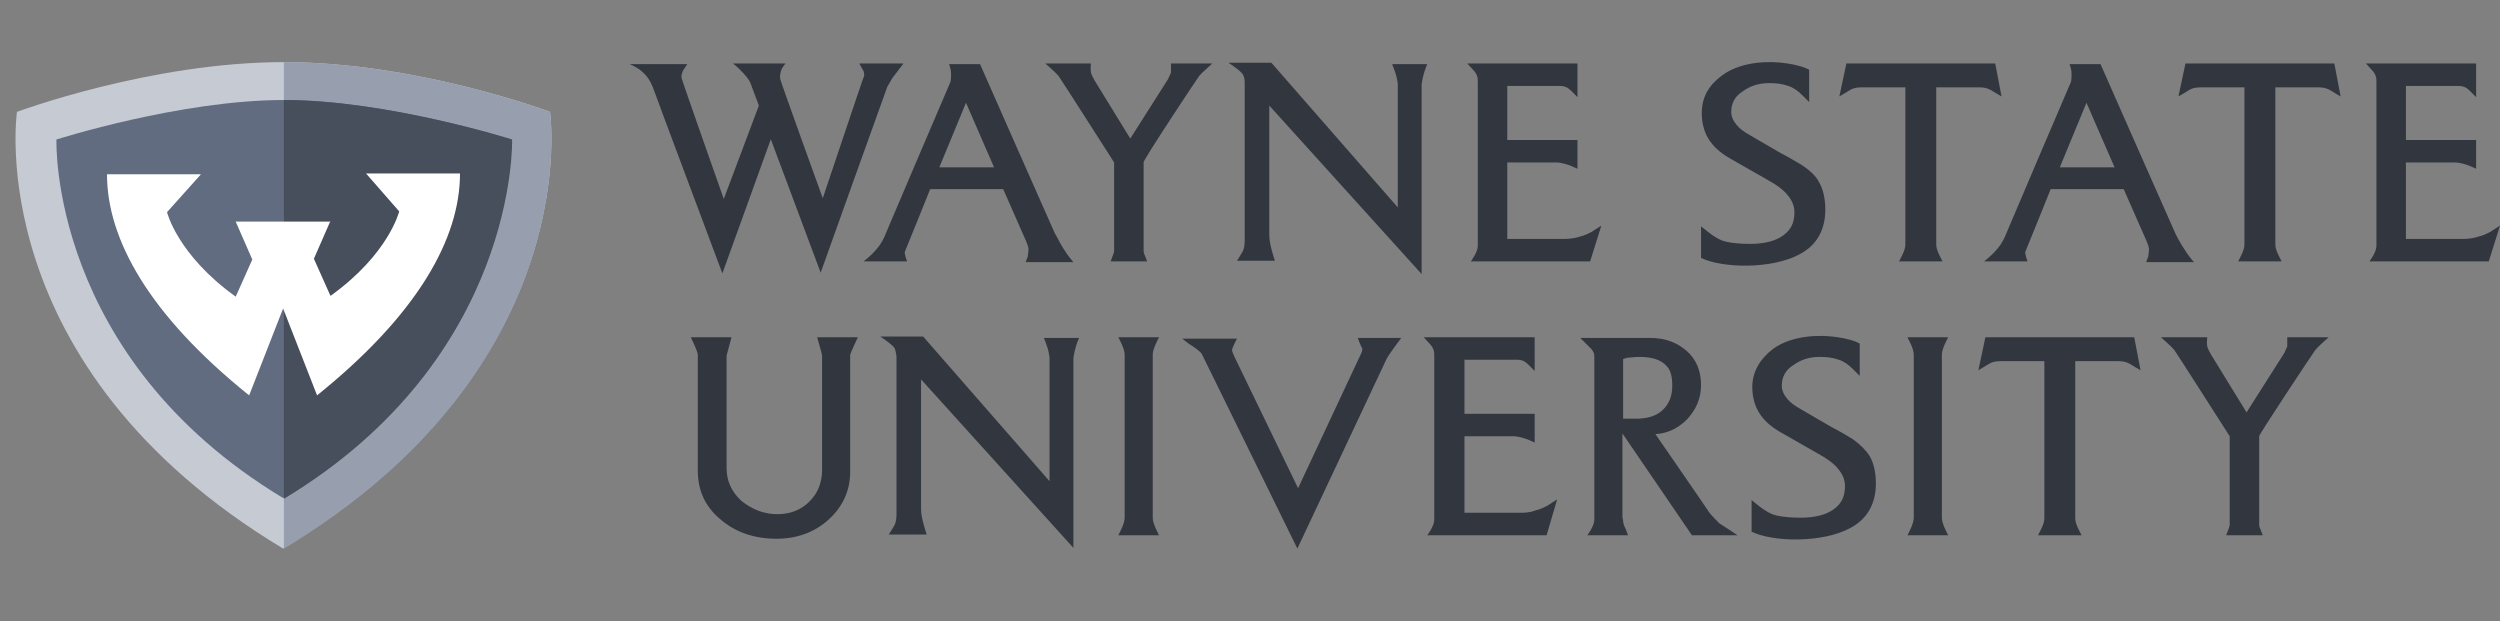
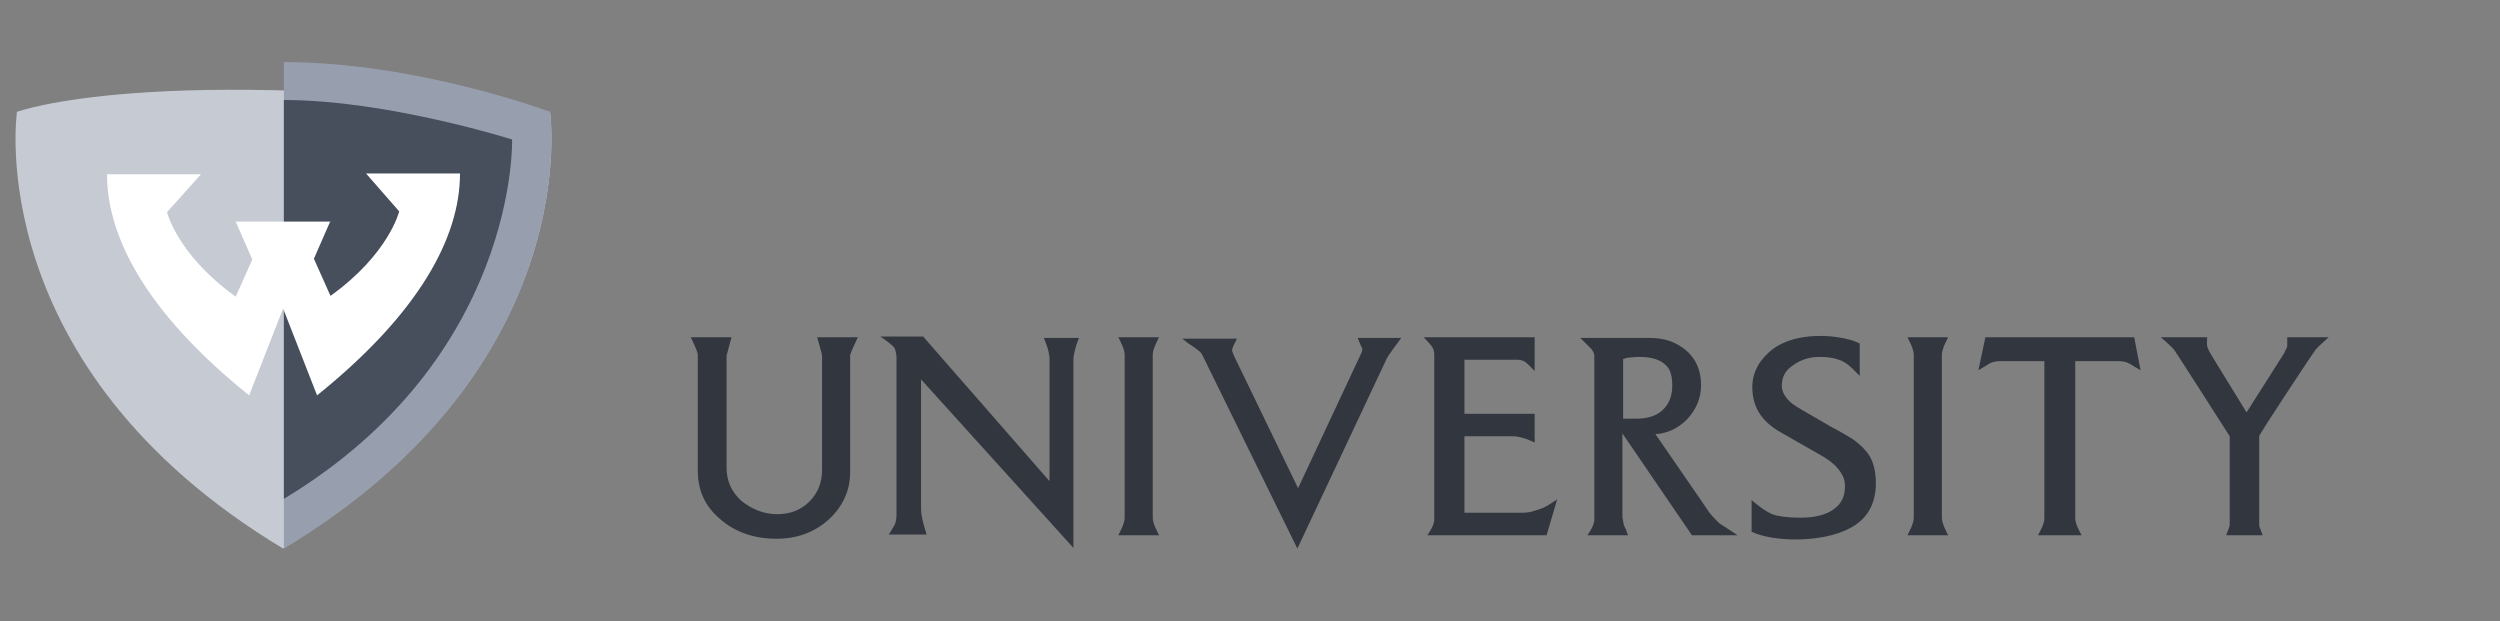
<svg xmlns="http://www.w3.org/2000/svg" fill="none" viewBox="0 0 161 40" height="40" width="161">
  <rect x="0" y="0" width="161" height="40" fill="#808080" stroke="none" />
  <g clip-path="url(#clip0_11955_8890)">
-     <path fill="#C5CAD3" d="M35.421 7.204C35.421 7.204 26.877 4 18.282 4C9.687 4 1.092 7.204 1.092 7.204C1.092 7.204 -1.298 23.58 18.231 35.328C37.811 23.529 35.421 7.204 35.421 7.204Z" />
+     <path fill="#C5CAD3" d="M35.421 7.204C9.687 4 1.092 7.204 1.092 7.204C1.092 7.204 -1.298 23.58 18.231 35.328C37.811 23.529 35.421 7.204 35.421 7.204Z" />
    <path fill="#979FAF" d="M18.282 4C26.877 4 35.421 7.204 35.421 7.204C35.421 7.204 37.811 23.58 18.282 35.328V4Z" />
-     <path fill="#626C81" d="M32.929 8.984C32.929 8.984 24.944 6.441 18.282 6.441C11.619 6.441 3.635 8.984 3.635 8.984C3.635 8.984 3.126 22.97 18.231 32.073C33.386 22.97 32.929 8.984 32.929 8.984Z" />
    <path fill="#474E5C" d="M18.282 6.441C24.945 6.441 32.98 8.984 32.98 8.984C32.98 8.984 33.387 23.021 18.282 32.124V6.441Z" />
    <path fill="white" d="M21.283 14.222L20.215 16.663L21.283 19.054C25.047 16.358 25.708 13.612 25.708 13.612L23.572 11.171H29.624C29.624 15.341 26.928 20.223 20.419 25.462L18.232 19.867L16.045 25.462C9.586 20.274 6.891 15.392 6.891 11.222H12.943L10.756 13.663C10.756 13.663 11.417 16.409 15.18 19.105L16.248 16.714L15.18 14.273H21.283V14.222Z" />
-     <path fill="#31363F" d="M57.462 5.035C57.598 4.855 58.186 4.086 58.186 4.086H55.337L55.563 4.493C55.609 4.538 55.654 4.674 55.654 4.809C55.654 4.855 55.654 4.945 55.609 4.99C55.563 5.081 52.986 12.767 52.986 12.767C52.986 12.767 50.273 5.261 50.273 5.171C50.183 4.945 50.273 4.629 50.319 4.493C50.364 4.357 50.59 4.086 50.59 4.086H47.199C47.199 4.086 47.561 4.357 47.877 4.719C48.148 4.99 48.329 5.307 48.329 5.352L48.872 6.799L46.611 12.812C46.611 12.812 43.944 5.261 43.898 5.035C43.853 4.809 43.944 4.674 43.989 4.538L44.26 4.131H40.553C40.553 4.131 41.005 4.312 41.321 4.583C41.638 4.855 41.864 5.171 42.045 5.623C42.18 6.03 46.521 17.605 46.521 17.605L49.641 8.969L52.851 17.559C52.851 17.559 57.101 5.668 57.146 5.578C57.236 5.442 57.327 5.261 57.462 5.035ZM116.058 10.642C115.606 10.371 115.154 10.099 114.702 9.873L112.758 8.743C112.351 8.517 112.034 8.291 111.853 8.065C111.627 7.793 111.492 7.522 111.492 7.206C111.492 6.663 111.718 6.211 112.215 5.894C112.712 5.533 113.255 5.352 113.933 5.352C114.385 5.352 114.792 5.397 115.154 5.533C115.47 5.623 115.787 5.849 116.058 6.121L116.51 6.573V4.493L116.33 4.402C115.787 4.176 115.154 4.086 114.747 4.041C114.34 3.996 112.306 3.815 110.904 4.855C110.045 5.488 109.593 6.256 109.593 7.296C109.593 7.974 109.774 8.607 110.135 9.105C110.452 9.557 110.949 9.964 111.627 10.325L113.843 11.591C114.431 11.908 114.837 12.224 115.064 12.496C115.38 12.857 115.561 13.219 115.561 13.671C115.561 14.349 115.335 14.801 114.837 15.163C114.34 15.525 113.617 15.706 112.712 15.706C112.125 15.706 111.582 15.661 111.175 15.57C110.768 15.48 110.407 15.254 110 14.937L109.548 14.575V16.61C110.949 17.288 114.114 17.333 115.877 16.384C117.008 15.796 117.55 14.801 117.55 13.49C117.55 12.812 117.415 12.179 117.143 11.727C116.963 11.365 116.601 11.004 116.058 10.642ZM89.654 4.131C89.654 4.131 89.835 4.583 89.925 4.9C89.97 5.126 90.016 5.307 90.016 5.442V13.355L81.877 4.041H79.119C79.526 4.312 80.024 4.674 80.069 4.855C80.159 5.035 80.159 5.216 80.159 5.397V15.48C80.159 15.615 80.159 15.932 80.024 16.203C79.843 16.52 79.662 16.791 79.662 16.791H82.103C82.103 16.791 81.922 16.248 81.832 15.841C81.742 15.434 81.742 15.208 81.742 15.118V6.799L91.553 17.65V5.488C91.553 5.352 91.598 5.171 91.643 4.945C91.734 4.538 91.915 4.131 91.915 4.131H89.654ZM100.686 15.389H97.069V10.461H100.189C100.55 10.461 100.957 10.597 101.183 10.687L101.59 10.868V9.014H97.069V5.533H100.415C100.776 5.533 100.957 5.623 101.183 5.849L101.59 6.256V4.086H94.492C94.492 4.086 94.899 4.538 94.944 4.583C94.989 4.629 95.079 4.764 95.125 4.9C95.17 5.035 95.17 5.126 95.17 5.307V15.841C95.17 16.248 94.718 16.836 94.718 16.836H102.404L103.127 14.53L102.494 14.937C102.404 14.982 102.087 15.163 101.681 15.254C101.274 15.389 100.822 15.389 100.686 15.389ZM128.492 4.086H118.907L118.455 6.211C118.455 6.211 118.997 5.894 119.133 5.804C119.268 5.714 119.494 5.623 119.901 5.623H122.705V15.751C122.705 16.113 122.433 16.565 122.298 16.836H125.101C124.965 16.565 124.694 16.113 124.694 15.751V5.623H127.452C127.859 5.623 128.04 5.714 128.221 5.804C128.356 5.894 128.899 6.211 128.899 6.211L128.492 4.086ZM150.33 4.086H140.744L140.292 6.211C140.292 6.211 140.835 5.894 140.971 5.804C141.106 5.714 141.332 5.623 141.739 5.623H144.542V15.751C144.542 16.113 144.271 16.565 144.135 16.836H146.939C146.803 16.565 146.532 16.113 146.532 15.751V5.623H149.29C149.697 5.623 149.877 5.714 150.058 5.804C150.194 5.894 150.737 6.211 150.737 6.211L150.33 4.086ZM158.558 15.389H154.941V10.461H158.061C158.423 10.461 158.83 10.597 159.056 10.687L159.463 10.868V9.014H154.941V5.533H158.287C158.649 5.533 158.83 5.623 159.056 5.849L159.463 6.256V4.086H152.364C152.364 4.086 152.771 4.538 152.816 4.583C152.862 4.629 152.952 4.764 152.997 4.9C153.042 5.035 153.042 5.126 153.042 5.307V15.841C153.042 16.248 152.59 16.836 152.59 16.836H160.276L161 14.53L160.367 14.937C160.276 14.982 159.96 15.163 159.553 15.254C159.146 15.389 158.694 15.389 158.558 15.389ZM67.952 15.073C67.861 14.892 63.114 4.131 63.114 4.131H61.125C61.125 4.131 61.17 4.312 61.215 4.448C61.26 4.583 61.26 5.081 61.215 5.261C61.125 5.442 57.01 15.118 57.01 15.118C56.965 15.254 56.784 15.661 56.468 16.022C56.106 16.474 55.609 16.836 55.609 16.836H58.412C58.412 16.836 58.367 16.655 58.321 16.565C58.321 16.474 58.231 16.293 58.276 16.203C58.321 16.113 59.904 12.179 59.904 12.179H64.606L66.098 15.57C66.098 15.615 66.234 15.841 66.234 16.067C66.234 16.248 66.188 16.429 66.188 16.52L66.053 16.881H69.127C69.127 16.881 68.766 16.474 68.494 16.022C68.223 15.615 68.042 15.163 67.952 15.073ZM60.492 10.777L62.21 6.618L64.018 10.777H60.492ZM140.111 15.073C140.021 14.892 135.274 4.131 135.274 4.131H133.284C133.284 4.131 133.33 4.312 133.375 4.448C133.42 4.583 133.42 5.081 133.375 5.261C133.284 5.442 129.17 15.118 129.17 15.118C129.125 15.254 128.944 15.661 128.627 16.022C128.266 16.474 127.768 16.836 127.768 16.836H130.572C130.572 16.836 130.526 16.655 130.481 16.565C130.481 16.474 130.391 16.293 130.436 16.203C130.481 16.113 132.064 12.179 132.064 12.179H136.766L138.258 15.57C138.258 15.615 138.393 15.841 138.393 16.067C138.393 16.248 138.348 16.429 138.348 16.52L138.213 16.881H141.287C141.287 16.881 140.925 16.474 140.654 16.022C140.383 15.615 140.157 15.163 140.111 15.073ZM132.651 10.777L134.369 6.618L136.178 10.777H132.651ZM77.22 4.9C77.356 4.719 78.079 4.086 78.079 4.086H75.412V4.674C75.367 4.809 75.276 4.945 75.231 5.081L72.79 8.924L70.484 5.171C70.393 4.99 70.303 4.855 70.258 4.674C70.212 4.493 70.258 4.086 70.258 4.086H67.319C67.319 4.086 68.042 4.719 68.178 4.9C68.313 5.081 71.75 10.461 71.75 10.461V16.158C71.75 16.203 71.75 16.248 71.659 16.474L71.524 16.836H73.875L73.739 16.474C73.649 16.293 73.649 16.203 73.649 16.158V10.461C73.513 10.461 77.085 5.081 77.22 4.9Z" />
    <path fill="#31363F" d="M137.444 21.719H127.859L127.407 23.844C127.407 23.844 127.949 23.527 128.085 23.437C128.221 23.347 128.447 23.256 128.854 23.256H131.657V33.384C131.657 33.746 131.385 34.198 131.25 34.469H134.053C133.917 34.198 133.646 33.746 133.646 33.384V23.256H136.404C136.811 23.256 136.992 23.347 137.173 23.437C137.308 23.527 137.851 23.844 137.851 23.844L137.444 21.719ZM119.314 28.275C118.862 28.004 118.409 27.732 117.957 27.506L116.013 26.376C115.606 26.15 115.29 25.924 115.109 25.698C114.883 25.426 114.747 25.155 114.747 24.839C114.747 24.296 114.973 23.844 115.471 23.527C115.968 23.166 116.51 22.985 117.189 22.985C117.641 22.985 118.048 23.03 118.409 23.166C118.726 23.256 119.042 23.482 119.314 23.754L119.766 24.206V22.126L119.585 22.035C119.042 21.809 118.409 21.719 118.002 21.674C117.596 21.629 115.561 21.448 114.159 22.488C113.346 23.121 112.848 23.934 112.848 24.929C112.848 25.607 113.029 26.24 113.391 26.738C113.707 27.19 114.205 27.597 114.883 27.958L117.098 29.224C117.686 29.541 118.093 29.857 118.319 30.129C118.635 30.49 118.816 30.852 118.816 31.304C118.816 31.982 118.59 32.434 118.093 32.796C117.596 33.158 116.872 33.339 115.968 33.339C115.38 33.339 114.838 33.294 114.431 33.203C114.024 33.113 113.662 32.887 113.255 32.57L112.803 32.208V34.243C114.205 34.921 117.37 34.966 119.133 34.017C120.263 33.429 120.806 32.434 120.806 31.123C120.806 30.445 120.67 29.812 120.399 29.36C120.173 28.998 119.811 28.637 119.314 28.275ZM97.928 33.022H94.311V28.094H97.431C97.792 28.094 98.199 28.23 98.425 28.32L98.832 28.501V26.647H94.311V23.166H97.657C98.018 23.166 98.199 23.256 98.425 23.482L98.832 23.889V21.719H91.689C91.689 21.719 92.096 22.171 92.141 22.216C92.186 22.262 92.276 22.397 92.322 22.533C92.367 22.669 92.367 22.759 92.367 22.94V33.474C92.367 33.881 91.915 34.469 91.915 34.469H99.601L100.279 32.163L99.646 32.57C99.556 32.615 99.239 32.796 98.832 32.887C98.516 33.022 98.064 33.022 97.928 33.022ZM67.228 21.764C67.228 21.764 67.409 22.216 67.5 22.533C67.545 22.759 67.59 22.94 67.59 23.075V30.988L59.452 21.674H56.694C57.101 21.945 57.598 22.307 57.643 22.488C57.688 22.669 57.734 22.849 57.734 23.03V33.113C57.734 33.248 57.734 33.565 57.598 33.836C57.417 34.153 57.236 34.424 57.236 34.424H59.678C59.678 34.424 59.497 33.881 59.407 33.474C59.316 33.067 59.316 32.841 59.316 32.751V24.432L69.127 35.283V23.121C69.127 22.985 69.173 22.804 69.218 22.578C69.308 22.171 69.489 21.764 69.489 21.764H67.228ZM125.056 22.849C125.056 22.488 125.327 21.99 125.463 21.719H122.84C122.976 21.99 123.247 22.488 123.247 22.849V33.339C123.247 33.7 122.976 34.198 122.84 34.469H125.463C125.327 34.198 125.056 33.7 125.056 33.339V22.849ZM83.596 31.44C83.596 31.44 87.529 23.03 87.574 22.94C87.619 22.849 87.8 22.533 87.71 22.397C87.619 22.262 87.439 21.764 87.439 21.764H90.242C90.242 21.764 89.383 22.895 89.292 23.121C89.202 23.301 83.55 35.328 83.55 35.328C83.55 35.328 77.492 22.985 77.401 22.804C77.311 22.623 76.768 22.262 76.542 22.126L76.135 21.809H79.662C79.662 21.809 79.346 22.397 79.346 22.533C79.346 22.669 79.436 22.804 79.481 22.94L83.596 31.44ZM110.723 33.7C110.588 33.565 110.271 33.248 110.09 33.022C110.045 32.932 106.609 27.958 106.609 27.958C107.377 27.913 108.056 27.597 108.643 27.009C109.231 26.376 109.548 25.652 109.548 24.794C109.548 23.889 109.231 23.121 108.598 22.578C107.965 22.035 107.197 21.764 106.292 21.764H101.771L102.494 22.488C102.54 22.533 102.585 22.623 102.63 22.714C102.675 22.804 102.675 22.895 102.675 23.03V33.474C102.675 33.881 102.223 34.469 102.223 34.469H104.846L104.71 34.107C104.619 33.881 104.574 33.836 104.574 33.791C104.574 33.746 104.529 33.655 104.529 33.565C104.529 33.474 104.484 33.384 104.484 33.294V27.913L108.96 34.469H111.899C111.899 34.469 110.814 33.746 110.723 33.7ZM104.755 26.964H104.529V23.121C104.665 23.075 104.8 23.03 104.891 23.03C105.026 23.03 105.252 22.985 105.569 22.985C106.383 22.985 106.971 23.166 107.332 23.573C107.604 23.844 107.694 24.296 107.694 24.839C107.694 25.472 107.513 25.969 107.106 26.376C106.699 26.783 106.111 26.964 105.343 26.964H104.755ZM74.236 22.849C74.236 22.488 74.508 21.99 74.643 21.719H72.021C72.157 21.99 72.428 22.488 72.428 22.849V33.339C72.428 33.7 72.157 34.198 72.021 34.469H74.643C74.508 34.198 74.236 33.7 74.236 33.339V22.849ZM55.247 21.719H52.625C52.625 21.719 52.941 22.804 52.941 22.895V30.264C52.941 31.078 52.67 31.756 52.127 32.299C51.585 32.841 50.907 33.113 50.047 33.113C49.188 33.113 48.42 32.796 47.742 32.254C47.109 31.666 46.792 30.988 46.792 30.129V22.895L47.109 21.719H44.486C44.486 21.719 44.938 22.623 44.938 22.849V30.309C44.938 31.621 45.436 32.66 46.431 33.474C47.38 34.288 48.601 34.695 50.002 34.695C51.313 34.695 52.444 34.288 53.348 33.474C54.252 32.66 54.75 31.621 54.75 30.4V22.849C54.795 22.669 55.247 21.719 55.247 21.719ZM149.109 22.533C149.245 22.352 149.968 21.719 149.968 21.719H147.3V22.307C147.255 22.442 147.165 22.578 147.12 22.714L144.678 26.557L142.372 22.804C142.282 22.623 142.191 22.488 142.146 22.307C142.101 22.126 142.146 21.719 142.146 21.719H139.162C139.162 21.719 139.886 22.352 140.021 22.533C140.157 22.714 143.593 28.094 143.593 28.094V33.791C143.593 33.836 143.593 33.881 143.503 34.107L143.367 34.469H145.718L145.582 34.107C145.492 33.926 145.492 33.836 145.492 33.791V28.094C145.401 28.094 148.973 22.714 149.109 22.533Z" />
  </g>
  <defs>
    <clipPath id="clip0_11955_8890">
      <rect transform="translate(1 4)" fill="white" height="31.328" width="160" />
    </clipPath>
  </defs>
</svg>